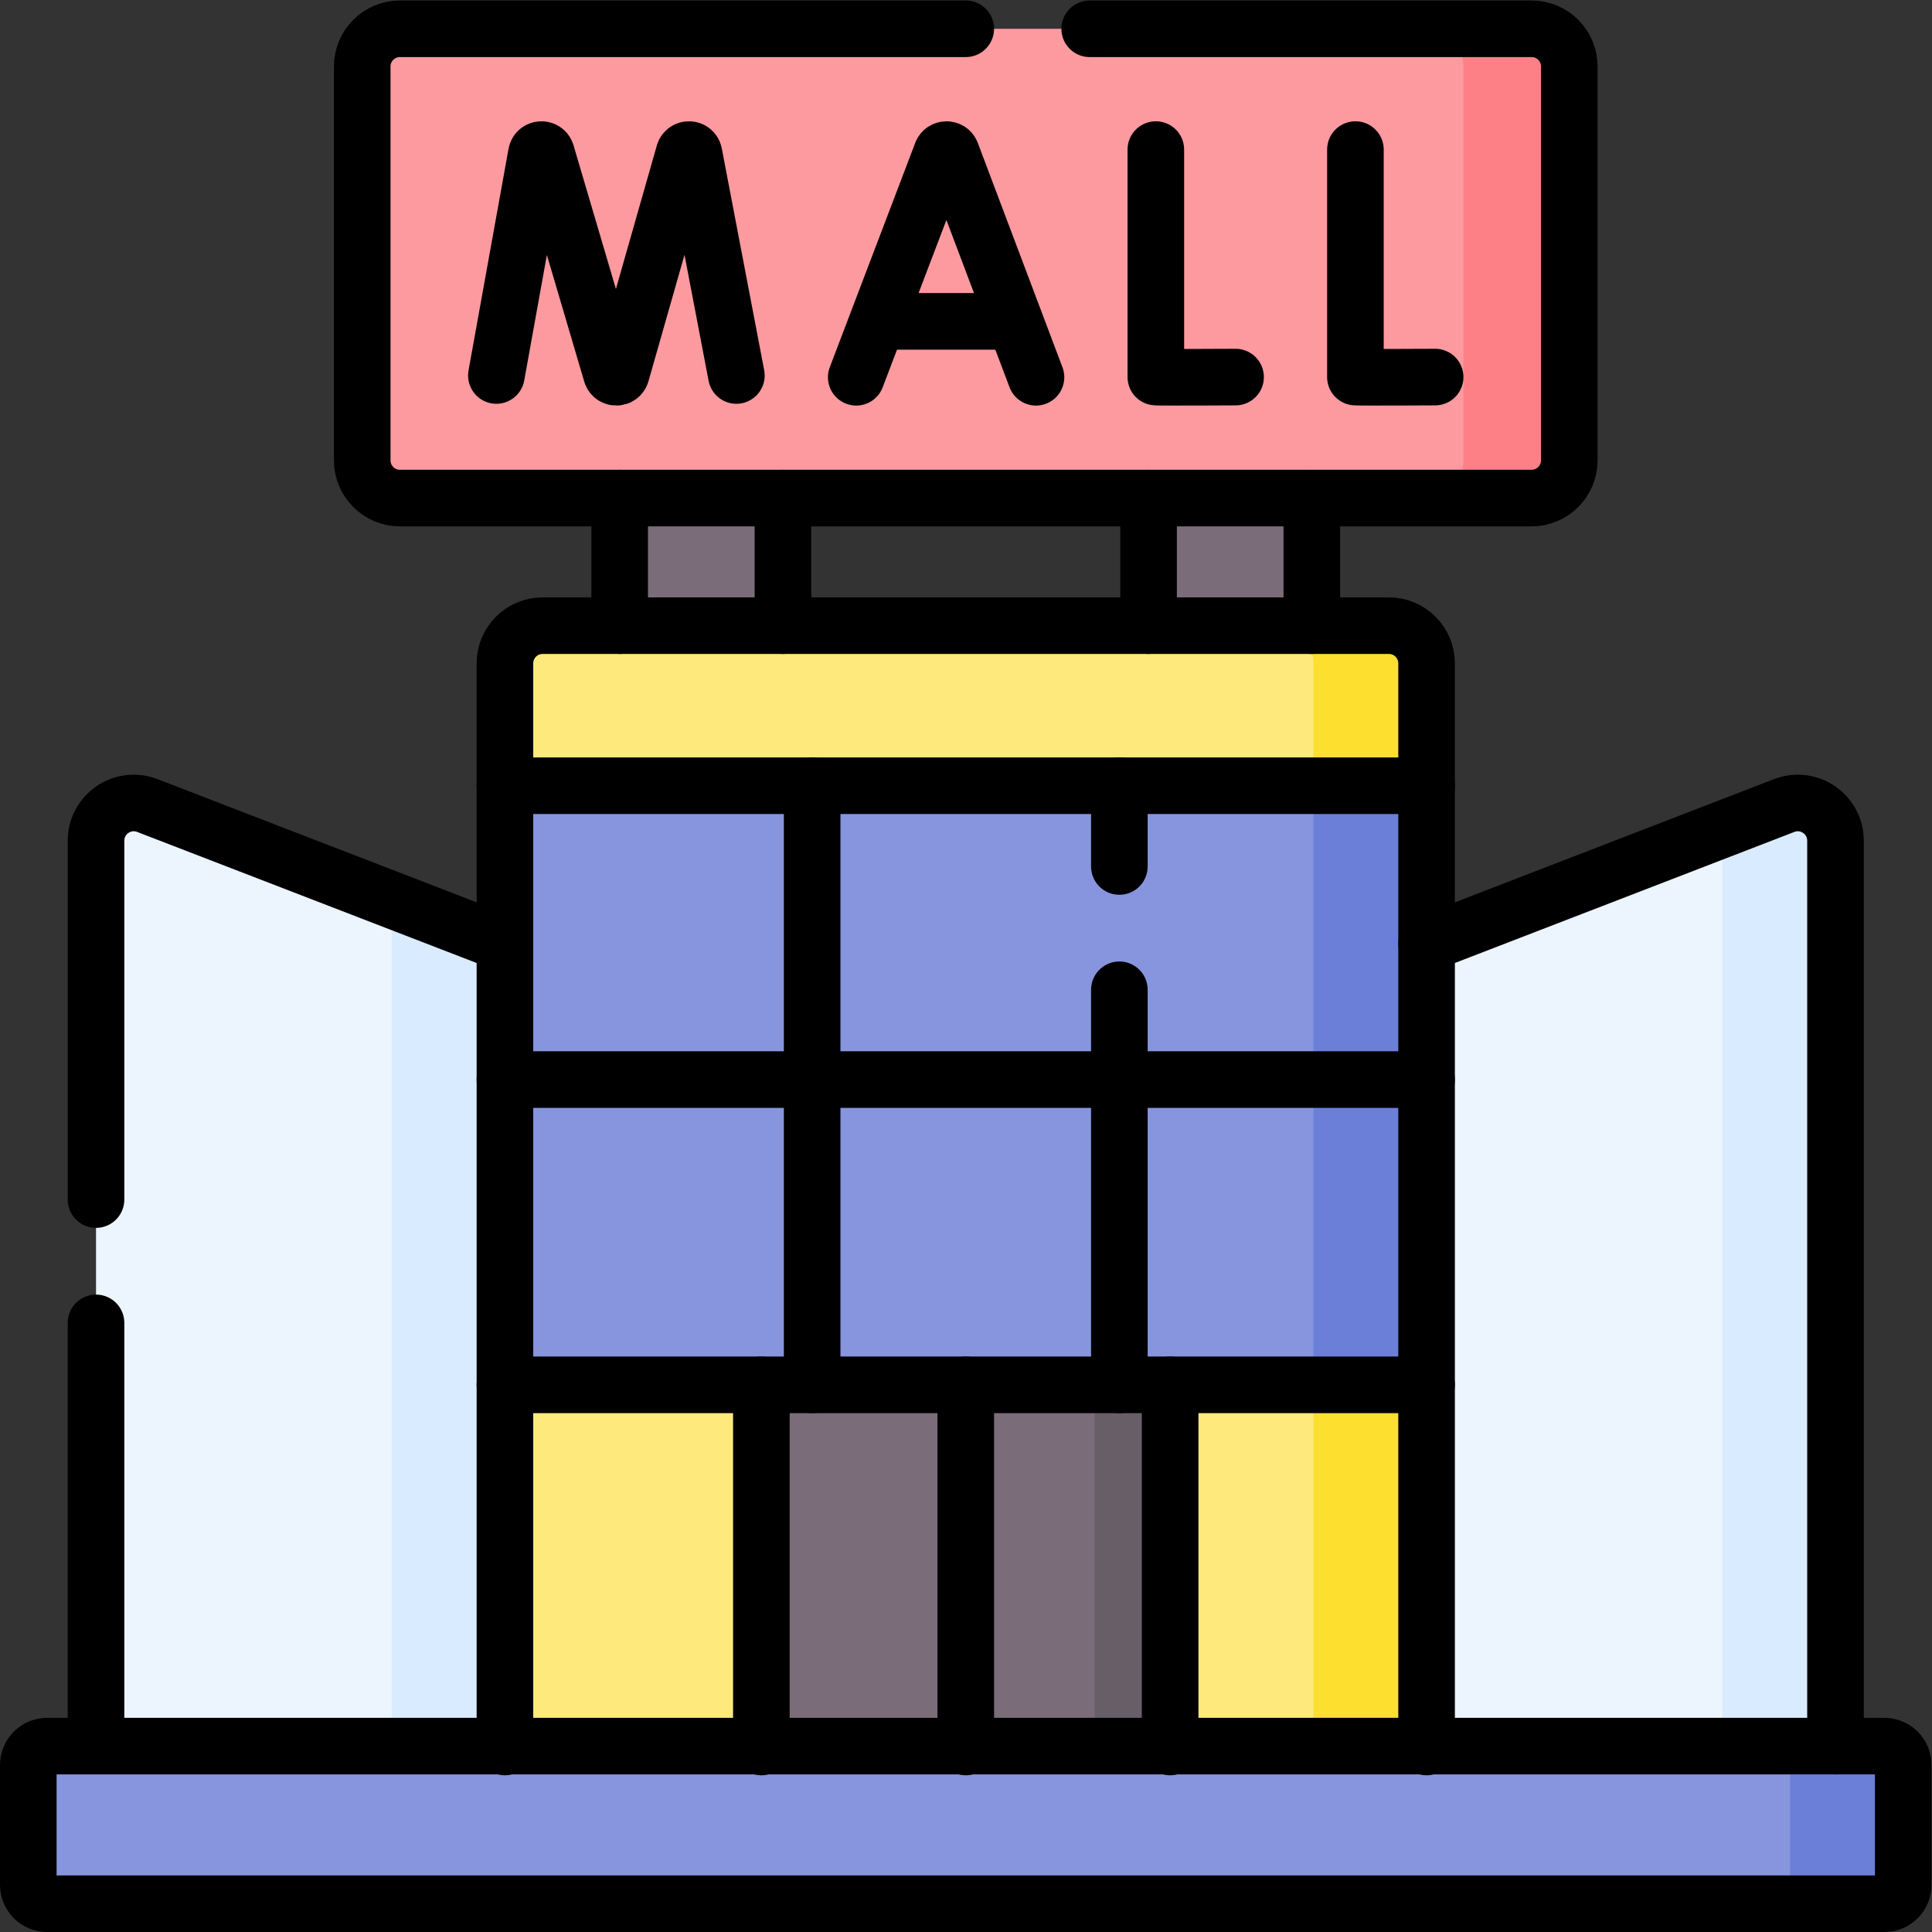
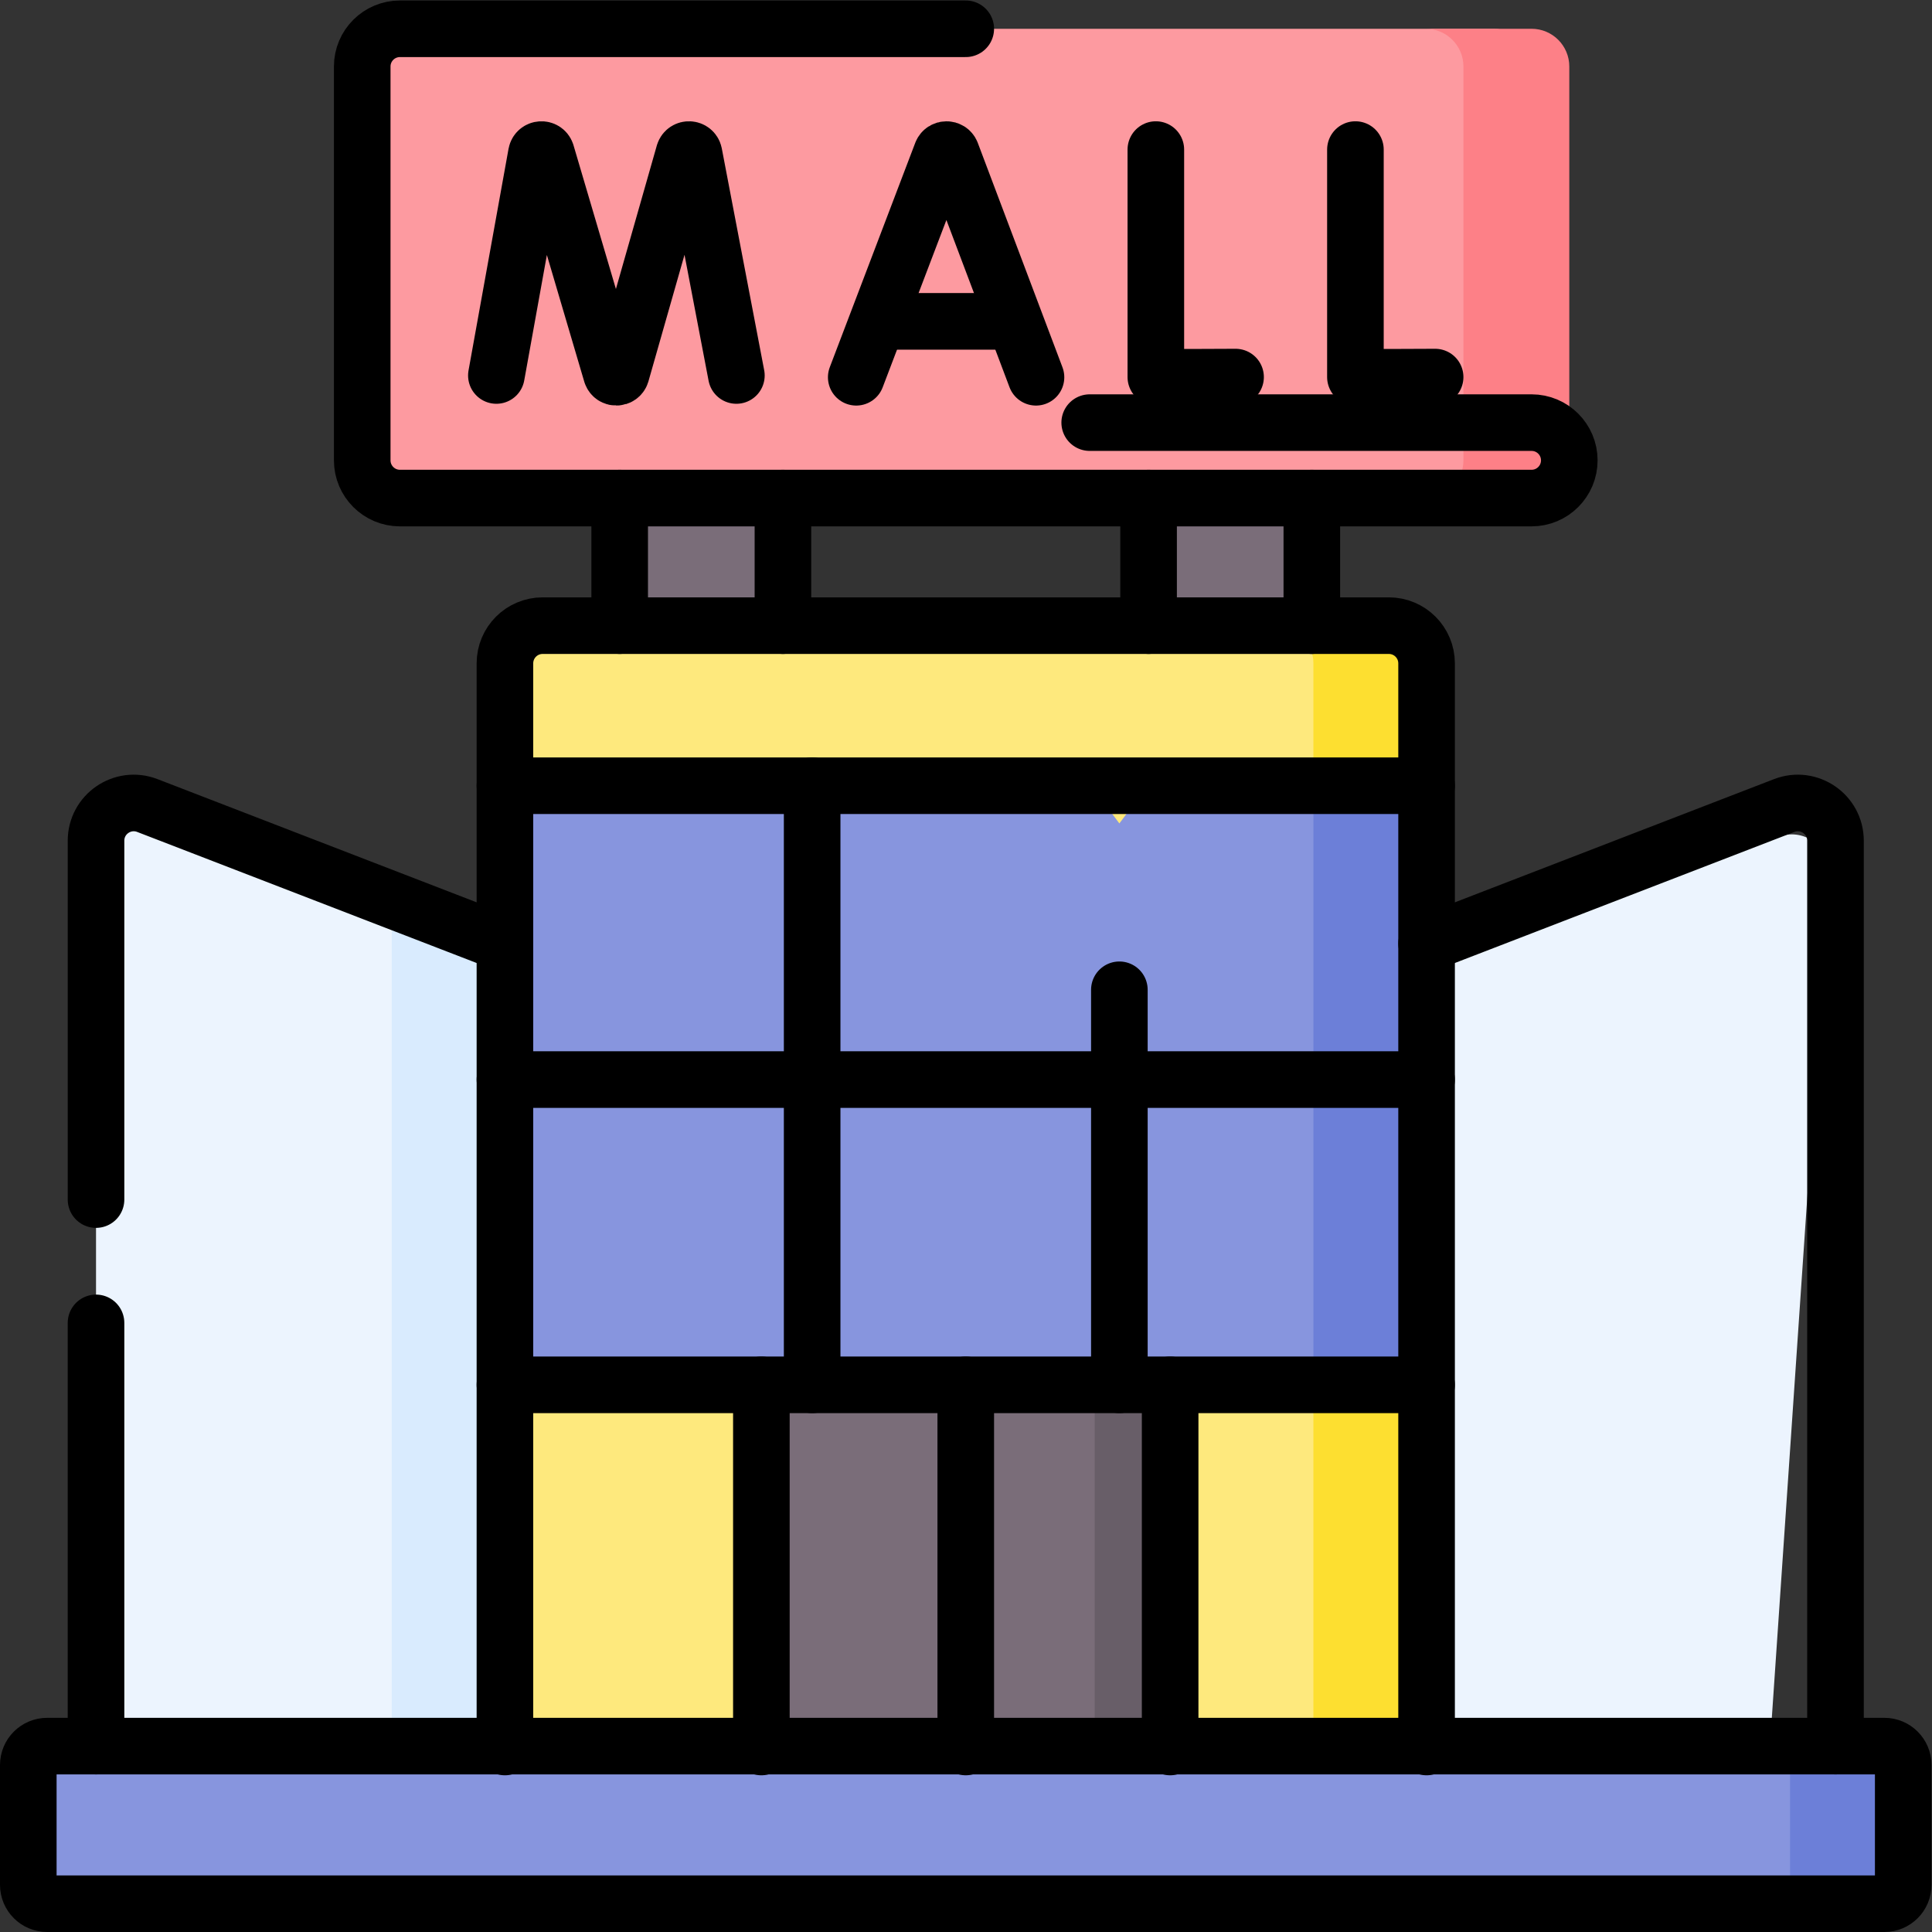
<svg xmlns="http://www.w3.org/2000/svg" version="1.1" id="svg9" xml:space="preserve" width="682.667" height="682.667" viewBox="0 0 682.667 682.667">
  <rect x="0" y="0" width="682.667" height="682.667" fill="#333333" stroke="none" />
  <defs id="defs13">
    <clipPath clipPathUnits="userSpaceOnUse" id="clipPath27">
      <path d="M 0,512 H 512 V 0 H 0 Z" id="path25" />
    </clipPath>
  </defs>
  <g id="g15" transform="matrix(1.333,0,0,-1.333,0,682.667)">
    <path d="m 347.735,336.284 h -43.271 v 58.39 h 43.271 z" style="fill:#7a6d79;fill-opacity:1;fill-rule:nonzero;stroke:none" id="path17" />
    <path d="m 207.536,326.284 h -43.271 v 75.012 h 43.271 z" style="fill:#7a6d79;fill-opacity:1;fill-rule:nonzero;stroke:none" id="path19" />
    <g id="g21">
      <g id="g23" clip-path="url(#clipPath27)">
        <g id="g29" transform="translate(25.453,49.273)">
          <path d="M 0,0 98.623,-15.861 78.393,224.314 13.602,249.329 C 7.05,251.858 0,247.023 0,240 Z" style="fill:#ecf4fe;fill-opacity:1;fill-rule:nonzero;stroke:none" id="path31" />
        </g>
        <g id="g33" transform="translate(103.846,49.273)">
          <path d="M 0,0 45.915,-10 30,212.732 0,224.314 Z" style="fill:#d9ebfe;fill-opacity:1;fill-rule:nonzero;stroke:none" id="path35" />
        </g>
        <g id="g37" transform="translate(467.735,28.387)">
          <path d="m 0,0 -99.581,20.887 10,212.732 77.976,30.104 15.209,-1.838 c 6.551,2.53 13.601,-2.305 13.601,-9.329 z" style="fill:#ecf4fe;fill-opacity:1;fill-rule:nonzero;stroke:none" id="path39" />
        </g>
        <g id="g41" transform="translate(472.946,298.602)">
-           <path d="m 0,0 -16.816,-6.493 c 0.262,-0.893 0.418,-1.839 0.418,-2.836 v -250 l 30,10 v 240 C 13.602,-2.306 6.552,2.53 0,0" style="fill:#d9ebfe;fill-opacity:1;fill-rule:nonzero;stroke:none" id="path43" />
-         </g>
+           </g>
        <g id="g45" transform="translate(349.154,346.284)">
          <path d="m 0,0 h -205.309 c -5.523,0 -10,-4.477 -10,-10 v -32.431 l 10,-91.402 -10,-67.41 v -96.002 L 10,-312.872 V -10 C 10,-4.477 5.523,0 0,0" style="fill:#fee97d;fill-opacity:1;fill-rule:nonzero;stroke:none" id="path47" />
        </g>
        <g id="g49" transform="translate(368.154,346.284)">
          <path d="m 0,0 h -30 c 5.523,0 10,-4.477 10,-10 v -307.245 l 30,20 v 96.002 l -10,80.915 10,77.897 V -10 C 10,-4.477 5.523,0 0,0" style="fill:#fddf30;fill-opacity:1;fill-rule:nonzero;stroke:none" id="path51" />
        </g>
        <g id="g53" transform="translate(290.177,28.387)">
          <path d="M 0,0 H -88.354 V 116.655 L 0,140.891 10,58.327 Z" style="fill:#7a6d79;fill-opacity:1;fill-rule:nonzero;stroke:none" id="path55" />
        </g>
        <path d="m 290.177,28.387 h 20 v 116.655 h -20 z" style="fill:#685e68;fill-opacity:1;fill-rule:nonzero;stroke:none" id="path57" />
        <g id="g59" transform="translate(395.983,504.5)">
          <path d="m 0,0 h -289.966 c -5.523,0 -10,-4.477 -10,-10 v -104.398 c 0,-5.522 4.477,-10 10,-10 H 0 c 5.523,0 10,4.478 10,10 V -10 C 10,-4.477 5.523,0 0,0" style="fill:#fd9aa0;fill-opacity:1;fill-rule:nonzero;stroke:none" id="path61" />
        </g>
        <g id="g63" transform="translate(405.983,504.5)">
          <path d="m 0,0 h -28.06 c 5.523,0 10,-4.477 10,-10 v -104.397 c 0,-5.524 -4.477,-10 -10,-10 H 0 c 5.523,0 10,4.476 10,10 V -10 C 10,-4.477 5.523,0 0,0" style="fill:#fd8087;fill-opacity:1;fill-rule:nonzero;stroke:none" id="path65" />
        </g>
        <g id="g67" transform="translate(479.5,7.5)">
          <path d="m 0,0 h -467 c -2.761,0 -5,2.239 -5,5 v 31.773 c 0,2.762 2.239,5 5,5 H 0 c 2.761,0 5,-2.238 5,-5 V 5 C 5,2.239 2.761,0 0,0" style="fill:#8795de;fill-opacity:1;fill-rule:nonzero;stroke:none" id="path69" />
        </g>
        <g id="g71" transform="translate(499.5,49.273)">
          <path d="m 0,0 h -30 c 2.761,0 5,-2.239 5,-5 v -31.773 c 0,-2.762 -2.239,-5 -5,-5 H 0 c 2.761,0 5,2.238 5,5 V -5 C 5,-2.239 2.761,0 0,0" style="fill:#6c7fd8;fill-opacity:1;fill-rule:nonzero;stroke:none" id="path73" />
        </g>
        <g id="g75" transform="translate(347.735,145.042)">
          <path d="m 0,0 h -43.517 l -7.5,10 -7.5,-10 h -66.437 l -4.917,10 -10.083,-10 h -73.936 v 73.415 l 10,7.5 -10,7.5 v 70.397 h 73.936 l 7.5,-10 7.5,10 h 66.437 l 7.5,-10 7.5,10 H 0 L 10,80.915 Z" style="fill:#8795de;fill-opacity:1;fill-rule:nonzero;stroke:none" id="path77" />
        </g>
        <g id="g79" transform="translate(348.154,303.853)">
          <path d="m 0,0 v -158.812 h 30 v 73.415 l -10,7.5 10,7.5 V 0 Z" style="fill:#6c7fd8;fill-opacity:1;fill-rule:nonzero;stroke:none" id="path81" />
        </g>
        <g id="g83" transform="translate(256,145.042)">
          <path d="M 0,0 V -96.002" style="fill:none;stroke:#000000;stroke-width:15;stroke-linecap:round;stroke-linejoin:round;stroke-miterlimit:10;stroke-dasharray:none;stroke-opacity:1" id="path85" />
        </g>
        <g id="g87" transform="translate(133.846,225.956)">
          <path d="M 0,0 H 244.309" style="fill:none;stroke:#000000;stroke-width:15;stroke-linecap:round;stroke-linejoin:round;stroke-miterlimit:10;stroke-dasharray:none;stroke-opacity:1" id="path89" />
        </g>
        <g id="g91" transform="translate(215.282,303.853)">
          <path d="M 0,0 V -158.812" style="fill:none;stroke:#000000;stroke-width:15;stroke-linecap:round;stroke-linejoin:round;stroke-miterlimit:10;stroke-dasharray:none;stroke-opacity:1" id="path93" />
        </g>
        <g id="g95" transform="translate(378.154,262.005)">
          <path d="m 0,0 94.792,36.597 c 6.551,2.529 13.601,-2.306 13.601,-9.329 v -240" style="fill:none;stroke:#000000;stroke-width:15;stroke-linecap:round;stroke-linejoin:round;stroke-miterlimit:10;stroke-dasharray:none;stroke-opacity:1" id="path97" />
        </g>
        <g id="g99" transform="translate(226.967,412.123)">
          <path d="m 0,0 22.663,59.505 c 0.463,1.132 2.066,1.134 2.531,0.002 L 47.651,0" style="fill:none;stroke:#000000;stroke-width:15;stroke-linecap:round;stroke-linejoin:round;stroke-miterlimit:10;stroke-dasharray:none;stroke-opacity:1" id="path101" />
        </g>
        <g id="g103" transform="translate(234.035,426.943)">
          <path d="M 0,0 H 33.63" style="fill:none;stroke:#000000;stroke-width:15;stroke-linecap:round;stroke-linejoin:round;stroke-miterlimit:10;stroke-dasharray:none;stroke-opacity:1" id="path105" />
        </g>
        <g id="g107" transform="translate(131.577,412.595)">
          <path d="m 0,0 10.608,58.774 c 0.265,1.377 2.185,1.506 2.631,0.177 L 30.497,0.458 c 0.418,-1.246 2.183,-1.236 2.588,0.013 l 16.668,58.47 c 0.433,1.333 2.353,1.225 2.633,-0.149 L 63.622,0" style="fill:none;stroke:#000000;stroke-width:15;stroke-linecap:round;stroke-linejoin:round;stroke-miterlimit:10;stroke-dasharray:none;stroke-opacity:1" id="path109" />
        </g>
        <g id="g111" transform="translate(306.386,472.478)">
          <path d="m 0,0 v -60.304 c 0.667,-0.114 21.135,0 21.135,0" style="fill:none;stroke:#000000;stroke-width:15;stroke-linecap:round;stroke-linejoin:round;stroke-miterlimit:10;stroke-dasharray:none;stroke-opacity:1" id="path113" />
        </g>
        <g id="g115" transform="translate(359.289,472.478)">
          <path d="m 0,0 v -60.304 c 0.667,-0.114 21.134,0 21.134,0" style="fill:none;stroke:#000000;stroke-width:15;stroke-linecap:round;stroke-linejoin:round;stroke-miterlimit:10;stroke-dasharray:none;stroke-opacity:1" id="path117" />
        </g>
        <g id="g119" transform="translate(499.5,7.5)">
          <path d="m 0,0 h -487 c -2.761,0 -5,2.239 -5,5 v 31.773 c 0,2.762 2.239,5 5,5 H 0 c 2.761,0 5,-2.238 5,-5 V 5 C 5,2.239 2.761,0 0,0 Z" style="fill:none;stroke:#000000;stroke-width:15;stroke-linecap:round;stroke-linejoin:round;stroke-miterlimit:10;stroke-dasharray:none;stroke-opacity:1" id="path121" />
        </g>
        <g id="g123" transform="translate(378.154,49.039)">
          <path d="m 0,0 v 287.245 c 0,5.523 -4.477,10 -10,10 h -224.309 c -5.523,0 -10,-4.477 -10,-10 V 0" style="fill:none;stroke:#000000;stroke-width:15;stroke-linecap:round;stroke-linejoin:round;stroke-miterlimit:10;stroke-dasharray:none;stroke-opacity:1" id="path125" />
        </g>
        <g id="g127" transform="translate(133.846,303.853)">
          <path d="M 0,0 H 244.309" style="fill:none;stroke:#000000;stroke-width:15;stroke-linecap:round;stroke-linejoin:round;stroke-miterlimit:10;stroke-dasharray:none;stroke-opacity:1" id="path129" />
        </g>
        <g id="g131" transform="translate(378.154,145.042)">
          <path d="M 0,0 H -244.309" style="fill:none;stroke:#000000;stroke-width:15;stroke-linecap:round;stroke-linejoin:round;stroke-miterlimit:10;stroke-dasharray:none;stroke-opacity:1" id="path133" />
        </g>
        <g id="g135" transform="translate(310.177,145.042)">
          <path d="M 0,0 V -96.002" style="fill:none;stroke:#000000;stroke-width:15;stroke-linecap:round;stroke-linejoin:round;stroke-miterlimit:10;stroke-dasharray:none;stroke-opacity:1" id="path137" />
        </g>
        <g id="g139" transform="translate(201.823,49.039)">
          <path d="M 0,0 V 96.002" style="fill:none;stroke:#000000;stroke-width:15;stroke-linecap:round;stroke-linejoin:round;stroke-miterlimit:10;stroke-dasharray:none;stroke-opacity:1" id="path141" />
        </g>
        <g id="g143" transform="translate(347.735,380.102)">
          <path d="M 0,0 V -33.818" style="fill:none;stroke:#000000;stroke-width:15;stroke-linecap:round;stroke-linejoin:round;stroke-miterlimit:10;stroke-dasharray:none;stroke-opacity:1" id="path145" />
        </g>
        <g id="g147" transform="translate(304.464,346.284)">
          <path d="M 0,0 V 33.818" style="fill:none;stroke:#000000;stroke-width:15;stroke-linecap:round;stroke-linejoin:round;stroke-miterlimit:10;stroke-dasharray:none;stroke-opacity:1" id="path149" />
        </g>
        <g id="g151" transform="translate(207.536,380.102)">
          <path d="M 0,0 V -33.818" style="fill:none;stroke:#000000;stroke-width:15;stroke-linecap:round;stroke-linejoin:round;stroke-miterlimit:10;stroke-dasharray:none;stroke-opacity:1" id="path153" />
        </g>
        <g id="g155" transform="translate(164.265,346.284)">
          <path d="M 0,0 V 33.818" style="fill:none;stroke:#000000;stroke-width:15;stroke-linecap:round;stroke-linejoin:round;stroke-miterlimit:10;stroke-dasharray:none;stroke-opacity:1" id="path157" />
        </g>
        <g id="g159" transform="translate(296.718,249.761)">
          <path d="M 0,0 V -104.719" style="fill:none;stroke:#000000;stroke-width:15;stroke-linecap:round;stroke-linejoin:round;stroke-miterlimit:10;stroke-dasharray:none;stroke-opacity:1" id="path161" />
        </g>
        <g id="g163" transform="translate(296.718,303.853)">
-           <path d="M 0,0 V -21.407" style="fill:none;stroke:#000000;stroke-width:15;stroke-linecap:round;stroke-linejoin:round;stroke-miterlimit:10;stroke-dasharray:none;stroke-opacity:1" id="path165" />
-         </g>
+           </g>
        <g id="g167" transform="translate(256,504.5)">
-           <path d="m 0,0 h -149.983 c -5.523,0 -10,-4.477 -10,-10 v -104.398 c 0,-5.522 4.477,-10 10,-10 h 299.966 c 5.523,0 10,4.478 10,10 V -10 c 0,5.523 -4.477,10 -10,10 H 32.854" style="fill:none;stroke:#000000;stroke-width:15;stroke-linecap:round;stroke-linejoin:round;stroke-miterlimit:10;stroke-dasharray:none;stroke-opacity:1" id="path169" />
+           <path d="m 0,0 h -149.983 c -5.523,0 -10,-4.477 -10,-10 v -104.398 c 0,-5.522 4.477,-10 10,-10 h 299.966 c 5.523,0 10,4.478 10,10 c 0,5.523 -4.477,10 -10,10 H 32.854" style="fill:none;stroke:#000000;stroke-width:15;stroke-linecap:round;stroke-linejoin:round;stroke-miterlimit:10;stroke-dasharray:none;stroke-opacity:1" id="path169" />
        </g>
        <g id="g171" transform="translate(25.453,161.461)">
          <path d="M 0,0 V -112.188" style="fill:none;stroke:#000000;stroke-width:15;stroke-linecap:round;stroke-linejoin:round;stroke-miterlimit:10;stroke-dasharray:none;stroke-opacity:1" id="path173" />
        </g>
        <g id="g175" transform="translate(133.846,262.005)">
          <path d="m 0,0 -94.792,36.597 c -6.551,2.529 -13.601,-2.306 -13.601,-9.329 v -95.126" style="fill:none;stroke:#000000;stroke-width:15;stroke-linecap:round;stroke-linejoin:round;stroke-miterlimit:10;stroke-dasharray:none;stroke-opacity:1" id="path177" />
        </g>
      </g>
    </g>
  </g>
</svg>